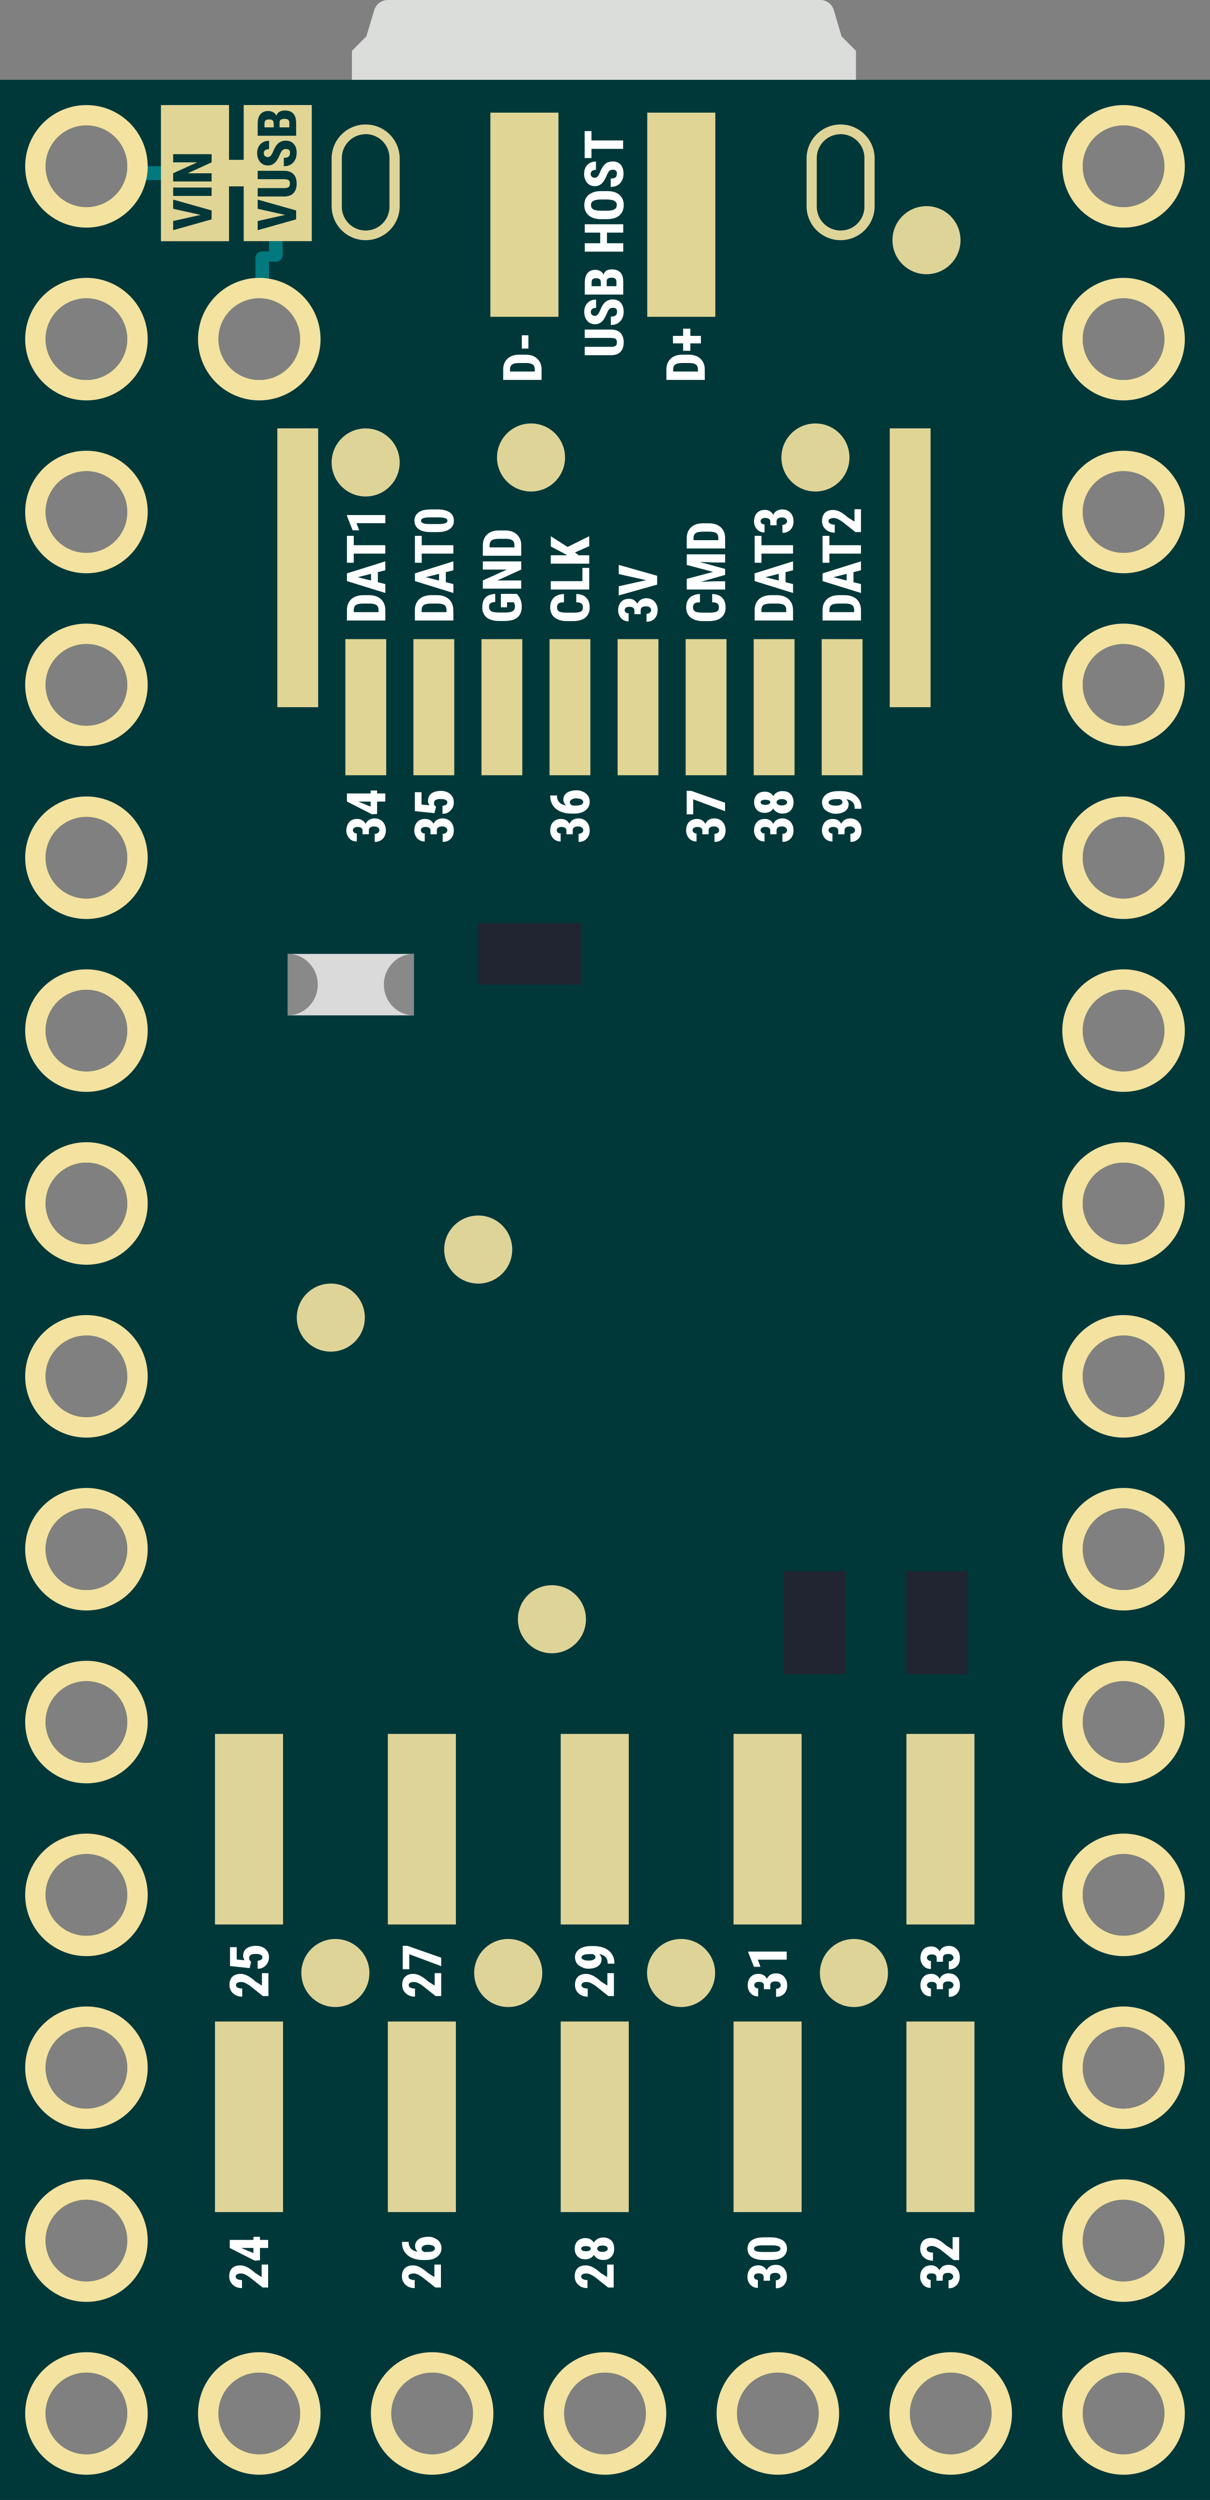
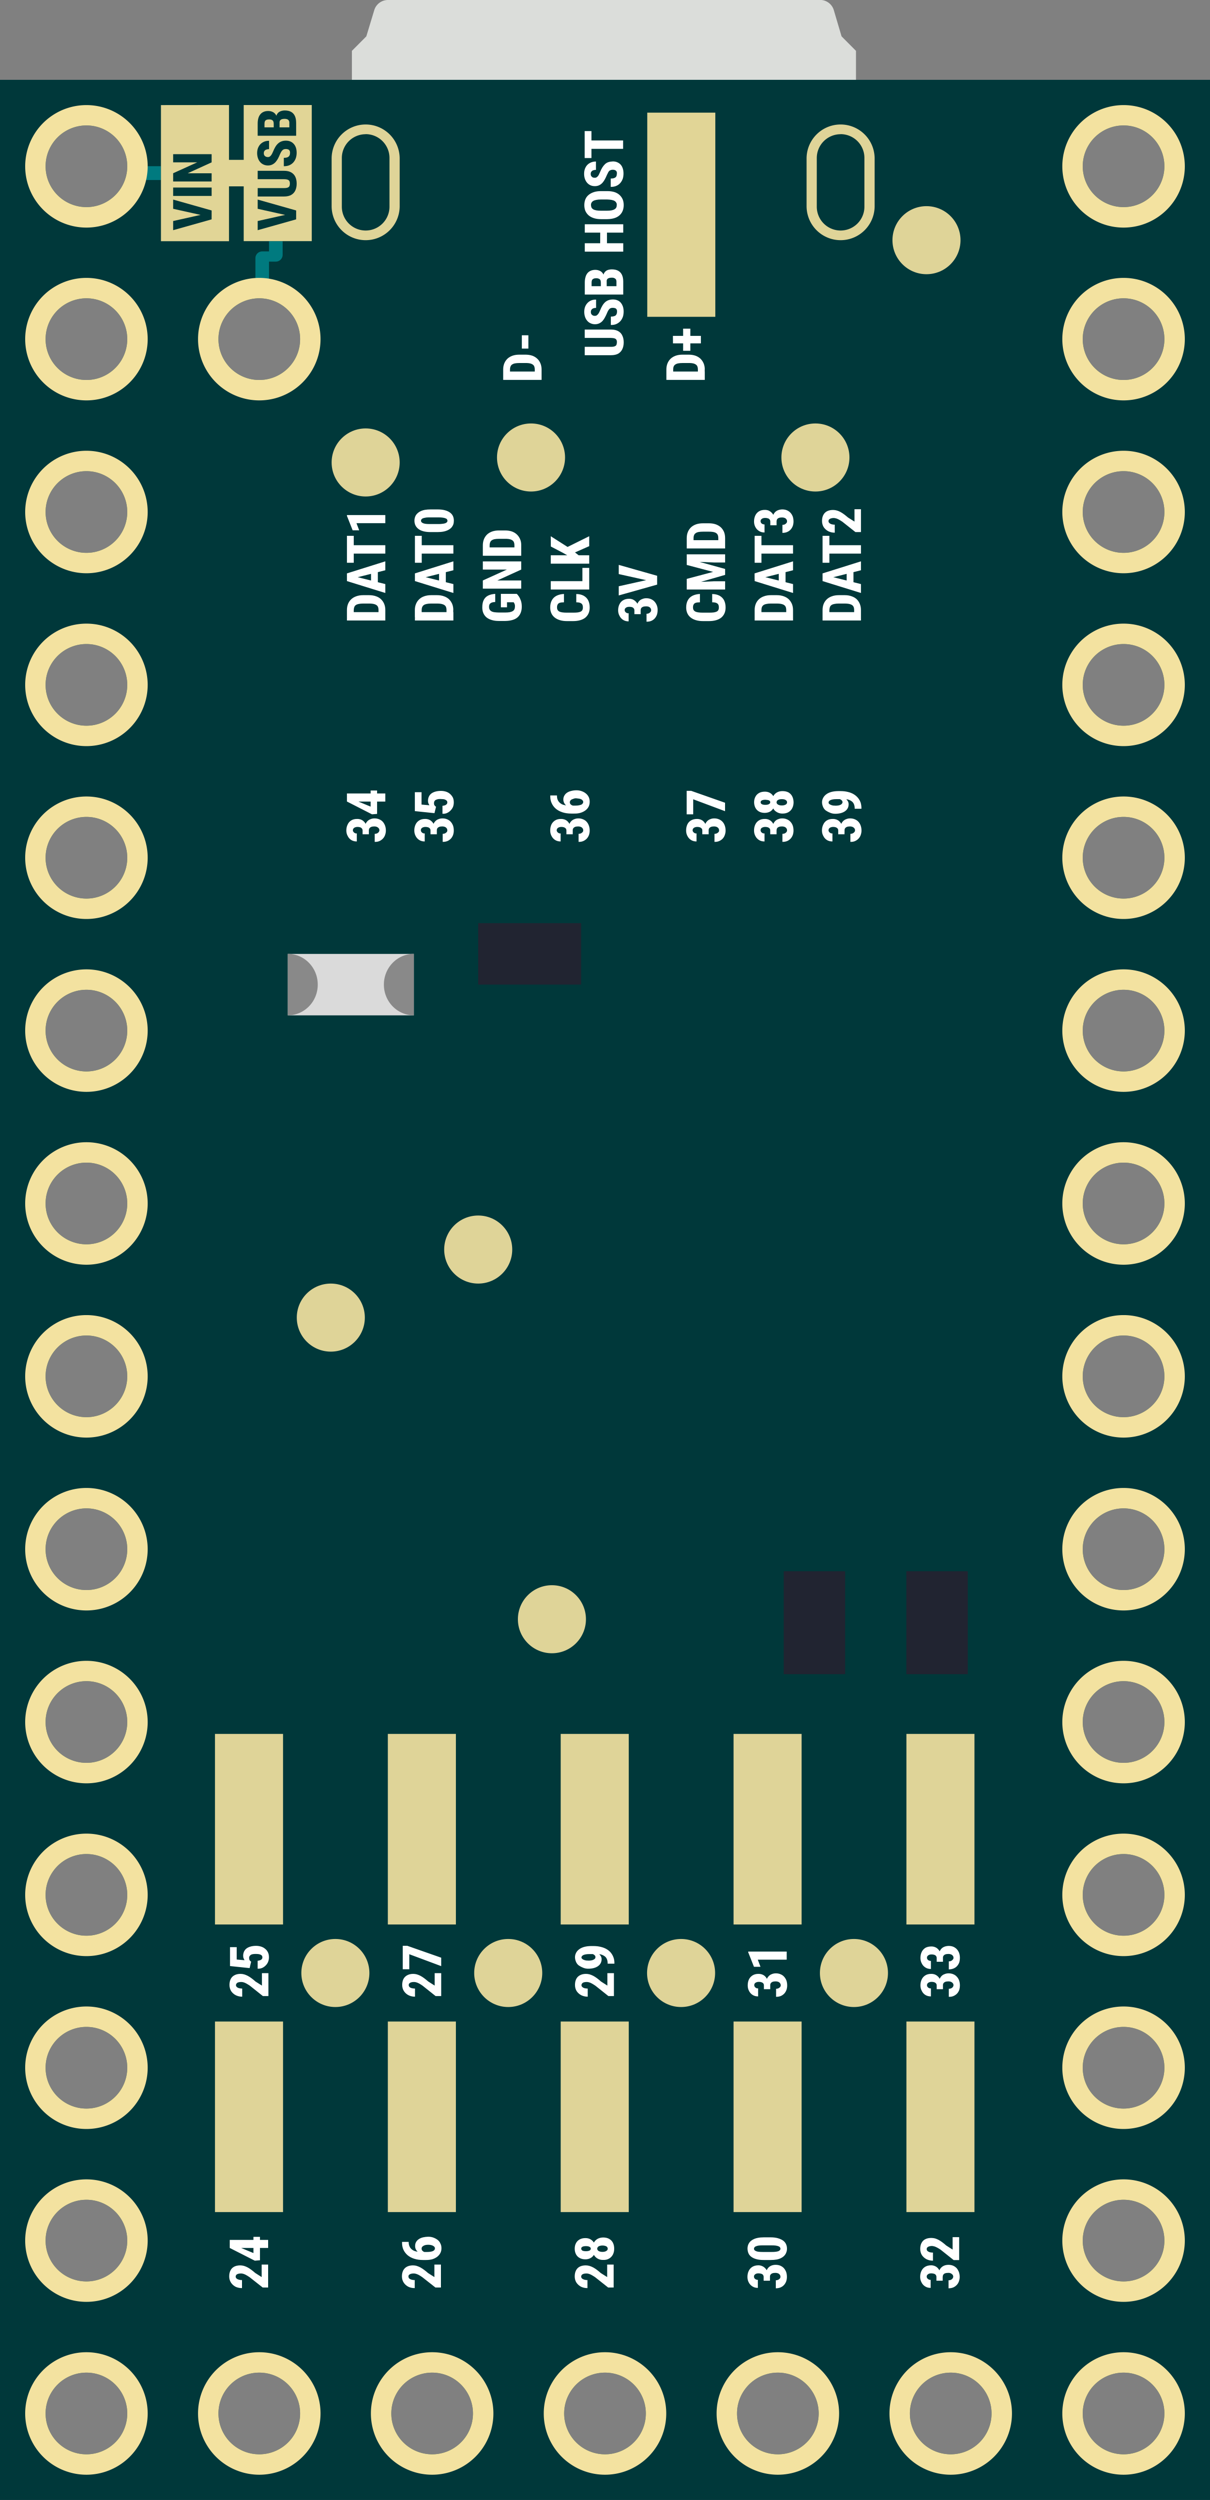
<svg xmlns="http://www.w3.org/2000/svg" xml:space="preserve" width="67.199" height="138.832" viewBox="0 0 17.78 36.733">
  <rect x="0" y="0" width="17.78" height="36.733" fill="#808080" stroke="none" />
  <g transform="translate(-22.67 -.026)">
    <path d="M28.372.026a.21.21 0 0 0-.203.15l-.116.384-.212.213v4.332c0 .118.095.213.212.213h1.292a.106.106 0 0 0 .106-.106v-.308a.21.21 0 0 0-.11-.187l-.72-.393a.21.21 0 0 1-.11-.187V3.83h1.623v1.265c0 .118.094.212.212.212h.343v-.381h1.713v.381h.344a.21.21 0 0 0 .21-.212V3.83h1.623v.31c0 .077-.043.15-.112.186l-.717.392a.21.21 0 0 0-.112.187v.309c0 .058.048.106.106.106h1.292a.21.21 0 0 0 .212-.212V.773L35.036.56l-.114-.386a.21.21 0 0 0-.203-.149z" style="fill:#dbddda;stroke-width:.265" />
    <path d="M40.45 1.199v35.56H22.67V1.199Zm-1.27.67a.6.6 0 1 0 0 1.2.6.6 0 0 0 0-1.2m-15.24 0a.6.6 0 1 0 0 1.2.6.6 0 0 0 0-1.2m15.24 2.54a.6.6 0 1 0 0 1.2.6.6 0 0 0 0-1.2m-12.7 0a.6.6 0 1 0 0 1.2.6.6 0 0 0 0-1.2m-2.54 0a.6.6 0 1 0 0 1.2.6.6 0 0 0 0-1.2m15.24 2.54a.6.6 0 1 0 0 1.2.6.6 0 0 0 0-1.2m-15.24 0a.6.6 0 1 0 0 1.2.6.6 0 0 0 0-1.2m15.24 2.54a.6.6 0 1 0 0 1.2.6.6 0 0 0 0-1.2m-15.24 0a.6.6 0 1 0 0 1.2.6.6 0 0 0 0-1.2m15.24 2.54a.6.6 0 1 0 0 1.2.6.6 0 0 0 0-1.2m-15.24 0a.6.6 0 1 0 0 1.2.6.6 0 0 0 0-1.2m15.24 2.54a.6.6 0 1 0 0 1.2.6.6 0 0 0 0-1.2m-15.24 0a.6.6 0 1 0 0 1.2.6.6 0 0 0 0-1.2m15.24 2.54a.6.6 0 1 0 0 1.2.6.6 0 0 0 0-1.2m-15.24 0a.6.6 0 1 0 0 1.2.6.6 0 0 0 0-1.2m15.24 2.54a.6.6 0 1 0 0 1.2.6.6 0 0 0 0-1.2m-15.24 0a.6.6 0 1 0 0 1.2.6.6 0 0 0 0-1.2m15.24 2.54a.6.6 0 1 0 0 1.2.6.6 0 0 0 0-1.2m-15.24 0a.6.6 0 1 0 0 1.2.6.6 0 0 0 0-1.2m15.24 2.539a.6.6 0 1 0 0 1.2.6.6 0 0 0 0-1.2m-15.24 0a.6.6 0 1 0 0 1.2.6.6 0 0 0 0-1.2m15.24 2.54a.6.6 0 1 0 0 1.2.6.6 0 0 0 0-1.2m-15.24 0a.6.6 0 1 0 0 1.2.6.6 0 0 0 0-1.2m15.24 2.54a.6.6 0 1 0 0 1.2.6.6 0 0 0 0-1.2m-15.24 0a.6.6 0 1 0 0 1.2.6.6 0 0 0 0-1.2m15.24 2.54a.6.6 0 1 0 0 1.2.6.6 0 0 0 0-1.2m-15.24 0a.6.6 0 1 0 0 1.2.6.6 0 0 0 0-1.2m12.7 2.54a.6.6 0 1 0 0 1.2.6.6 0 0 0 0-1.2m-2.54 0a.6.6 0 1 0 0 1.2.6.6 0 0 0 0-1.2m-2.54 0a.6.6 0 1 0 0 1.2.6.6 0 0 0 0-1.2m7.62 0a.6.6 0 1 0 0 1.2.6.6 0 0 0 0-1.2m-10.16 0a.6.6 0 1 0 0 1.2.6.6 0 0 0 0-1.2m-2.54 0a.6.6 0 1 0 0 1.2.6.6 0 0 0 0-1.2m-2.54 0a.6.6 0 1 0 0 1.2.6.6 0 0 0 0-1.2" style="fill:#00383a;fill-opacity:1;stroke-width:1.2;stroke-linecap:round;paint-order:stroke fill markers" />
    <path d="M24.758 2.468h.277v.203h-.277z" style="opacity:1;vector-effect:none;fill:#007a7f;fill-opacity:1;stroke-width:1.2;stroke-linecap:round;stroke-linejoin:miter;stroke-miterlimit:4;stroke-dasharray:none;stroke-dashoffset:0;stroke-opacity:1;-inkscape-stroke:none;paint-order:stroke fill markers" />
    <path d="M26.623 3.57v.15h-.1a.1.1 0 0 0-.1.1v.392h.2V3.87h.1a.1.1 0 0 0 .1-.1v-.2Z" style="vector-effect:none;fill:#007a7f;stroke-width:1.2;stroke-linecap:round;paint-order:stroke fill markers" />
    <path d="M39.18 1.57a.9.9 0 1 1 0 1.8.9.9 0 0 1 0-1.8m-15.24 0a.9.9 0 1 1 0 1.8.9.9 0 0 1 0-1.8m15.24.299a.6.6 0 1 0 0 1.2.6.6 0 0 0 0-1.2m-15.24 0a.6.6 0 1 0 0 1.2.6.6 0 0 0 0-1.2m15.24 2.24a.9.9 0 1 1 0 1.8.9.9 0 0 1 0-1.8m-12.7 0a.9.9 0 1 1 0 1.8.9.9 0 0 1 0-1.8m-2.54 0a.9.9 0 1 1 0 1.8.9.9 0 0 1 0-1.8m15.24.3a.6.6 0 1 0 0 1.2.6.6 0 0 0 0-1.2m-12.7 0a.6.6 0 1 0 0 1.2.6.6 0 0 0 0-1.2m-2.54 0a.6.6 0 1 0 0 1.2.6.6 0 0 0 0-1.2m15.24 2.24a.9.9 0 1 1 0 1.8.9.9 0 0 1 0-1.8m-15.24 0a.9.9 0 1 1 0 1.8.9.9 0 0 1 0-1.8m15.24.3a.6.6 0 1 0 0 1.2.6.6 0 0 0 0-1.2m-15.24 0a.6.6 0 1 0 0 1.2.6.6 0 0 0 0-1.2m15.24 2.24a.9.9 0 1 1 0 1.8.9.9 0 0 1 0-1.8m-15.24 0a.9.9 0 1 1 0 1.8.9.9 0 0 1 0-1.8m15.24.3a.6.6 0 1 0 0 1.2.6.6 0 0 0 0-1.2m-15.24 0a.6.6 0 1 0 0 1.2.6.6 0 0 0 0-1.2m15.24 2.24a.9.9 0 1 1 0 1.8.9.9 0 0 1 0-1.8m-15.24 0a.9.9 0 1 1 0 1.8.9.9 0 0 1 0-1.8m15.24.3a.6.6 0 1 0 0 1.2.6.6 0 0 0 0-1.2m-15.24 0a.6.6 0 1 0 0 1.2.6.6 0 0 0 0-1.2m15.24 2.24a.9.9 0 1 1 0 1.8.9.9 0 0 1 0-1.8m-15.24 0a.9.9 0 1 1 0 1.8.9.9 0 0 1 0-1.8m15.24.3a.6.6 0 1 0 0 1.2.6.6 0 0 0 0-1.2m-15.24 0a.6.6 0 1 0 0 1.2.6.6 0 0 0 0-1.2m15.24 2.24a.9.9 0 1 1 0 1.8.9.9 0 0 1 0-1.8m-15.24 0a.9.9 0 1 1 0 1.8.9.9 0 0 1 0-1.8m15.24.3a.6.6 0 1 0 0 1.2.6.6 0 0 0 0-1.2m-15.24 0a.6.6 0 1 0 0 1.2.6.6 0 0 0 0-1.2m15.24 2.24a.9.9 0 1 1 0 1.8.9.9 0 0 1 0-1.8m-15.24 0a.9.9 0 1 1 0 1.8.9.9 0 0 1 0-1.8m15.24.3a.6.6 0 1 0 0 1.2.6.6 0 0 0 0-1.2m-15.24 0a.6.6 0 1 0 0 1.2.6.6 0 0 0 0-1.2m15.24 2.24a.9.9 0 1 1 0 1.8.9.9 0 0 1 0-1.8m-15.24 0a.9.9 0 1 1 0 1.8.9.9 0 0 1 0-1.8m15.24.3a.6.6 0 1 0 0 1.2.6.6 0 0 0 0-1.2m-15.24 0a.6.6 0 1 0 0 1.2.6.6 0 0 0 0-1.2m15.24 2.24a.9.9 0 1 1 0 1.8.9.9 0 0 1 0-1.8m-15.24 0a.9.9 0 1 1 0 1.8.9.9 0 0 1 0-1.8m15.24.299a.6.6 0 1 0 0 1.2.6.6 0 0 0 0-1.2m-15.24 0a.6.6 0 1 0 0 1.2.6.6 0 0 0 0-1.2m15.24 2.24a.9.9 0 1 1 0 1.8.9.9 0 0 1 0-1.8m-15.24 0a.9.9 0 1 1 0 1.8.9.9 0 0 1 0-1.8m15.24.3a.6.6 0 1 0 0 1.2.6.6 0 0 0 0-1.2m-15.24 0a.6.6 0 1 0 0 1.2.6.6 0 0 0 0-1.2m15.24 2.24a.9.9 0 1 1 0 1.8.9.9 0 0 1 0-1.8m-15.24 0a.9.9 0 1 1 0 1.8.9.9 0 0 1 0-1.8m15.24.3a.6.6 0 1 0 0 1.2.6.6 0 0 0 0-1.2m-15.24 0a.6.6 0 1 0 0 1.2.6.6 0 0 0 0-1.2m15.24 2.24a.9.9 0 1 1 0 1.8.9.9 0 0 1 0-1.8m-15.24 0a.9.9 0 1 1 0 1.8.9.9 0 0 1 0-1.8m15.24.3a.6.6 0 1 0 0 1.2.6.6 0 0 0 0-1.2m-15.24 0a.6.6 0 1 0 0 1.2.6.6 0 0 0 0-1.2m12.7 2.24a.9.9 0 1 1 0 1.8.9.9 0 0 1 0-1.8m-2.54 0a.9.9 0 1 1 0 1.8.9.9 0 0 1 0-1.8m-2.54 0a.9.9 0 1 1 0 1.8.9.9 0 0 1 0-1.8m7.62 0a.9.9 0 1 1 0 1.8.9.9 0 0 1 0-1.8m-10.16 0a.9.9 0 1 1 0 1.8.9.9 0 0 1 0-1.8m-2.54 0a.9.9 0 1 1 0 1.8.9.9 0 0 1 0-1.8m-2.54 0a.9.9 0 1 1 0 1.8.9.9 0 0 1 0-1.8m12.7.3a.6.6 0 1 0 0 1.2.6.6 0 0 0 0-1.2m-2.54 0a.6.6 0 1 0 0 1.2.6.6 0 0 0 0-1.2m-2.54 0a.6.6 0 1 0 0 1.2.6.6 0 0 0 0-1.2m7.62 0a.6.6 0 1 0 0 1.2.6.6 0 0 0 0-1.2m-10.16 0a.6.6 0 1 0 0 1.2.6.6 0 0 0 0-1.2m-2.54 0a.6.6 0 1 0 0 1.2.6.6 0 0 0 0-1.2m-2.54 0a.6.6 0 1 0 0 1.2.6.6 0 0 0 0-1.2" style="display:inline;fill:#f3e2a0;fill-opacity:1;stroke-width:1.2;stroke-linecap:round;paint-order:stroke fill markers" />
    <path d="M25.829 29.729h1v2.8h-1z" style="display:inline;opacity:1;fill:#dfd498;fill-opacity:1;stroke-width:1.2;stroke-linecap:round;paint-order:stroke fill markers" />
    <path d="M28.369 29.729h1v2.8h-1zM30.909 29.729h1v2.8h-1zM33.449 29.729h1v2.8h-1zM35.989 29.729h1v2.8h-1zM25.829 25.503h1v2.8h-1zM28.369 25.503h1v2.8h-1zM30.909 25.503h1v2.8h-1zM33.449 25.503h1v2.8h-1zM35.989 25.503h1v2.8h-1z" style="display:inline;fill:#dfd498;fill-opacity:1;stroke-width:1.2;stroke-linecap:round;paint-order:stroke fill markers" />
    <circle cx="30.138" cy="29.016" r=".5" style="font-variation-settings:normal;opacity:1;vector-effect:none;fill:#dfd498;fill-opacity:1;stroke-width:1.2;stroke-linecap:round;stroke-linejoin:miter;stroke-miterlimit:4;stroke-dasharray:none;stroke-dashoffset:0;stroke-opacity:1;-inkscape-stroke:none;paint-order:stroke fill markers;stop-color:#000;stop-opacity:1" />
    <circle cx="30.78" cy="23.818" r=".5" style="font-variation-settings:normal;vector-effect:none;fill:#dfd498;fill-opacity:1;stroke-width:1.2;stroke-linecap:round;stroke-linejoin:miter;stroke-miterlimit:4;stroke-dasharray:none;stroke-dashoffset:0;stroke-opacity:1;-inkscape-stroke:none;paint-order:stroke fill markers;stop-color:#000" />
    <circle cx="27.531" cy="19.386" r=".5" style="font-variation-settings:normal;vector-effect:none;fill:#dfd498;fill-opacity:1;stroke-width:1.2;stroke-linecap:round;stroke-linejoin:miter;stroke-miterlimit:4;stroke-dasharray:none;stroke-dashoffset:0;stroke-opacity:1;-inkscape-stroke:none;paint-order:stroke fill markers;stop-color:#000" />
    <circle cx="29.697" cy="18.386" r=".5" style="font-variation-settings:normal;vector-effect:none;fill:#dfd498;fill-opacity:1;stroke-width:1.2;stroke-linecap:round;stroke-linejoin:miter;stroke-miterlimit:4;stroke-dasharray:none;stroke-dashoffset:0;stroke-opacity:1;-inkscape-stroke:none;paint-order:stroke fill markers;stop-color:#000" />
    <circle cx="28.043" cy="6.821" r=".5" style="font-variation-settings:normal;vector-effect:none;fill:#dfd498;fill-opacity:1;stroke-width:1.2;stroke-linecap:round;stroke-linejoin:miter;stroke-miterlimit:4;stroke-dasharray:none;stroke-dashoffset:0;stroke-opacity:1;-inkscape-stroke:none;paint-order:stroke fill markers;stop-color:#000" />
    <circle cx="30.473" cy="6.748" r=".5" style="font-variation-settings:normal;vector-effect:none;fill:#dfd498;fill-opacity:1;stroke-width:1.2;stroke-linecap:round;stroke-linejoin:miter;stroke-miterlimit:4;stroke-dasharray:none;stroke-dashoffset:0;stroke-opacity:1;-inkscape-stroke:none;paint-order:stroke fill markers;stop-color:#000" />
    <circle cx="34.652" cy="6.748" r=".5" style="font-variation-settings:normal;vector-effect:none;fill:#dfd498;fill-opacity:1;stroke-width:1.2;stroke-linecap:round;stroke-linejoin:miter;stroke-miterlimit:4;stroke-dasharray:none;stroke-dashoffset:0;stroke-opacity:1;-inkscape-stroke:none;paint-order:stroke fill markers;stop-color:#000" />
    <circle cx="36.284" cy="3.555" r=".5" style="font-variation-settings:normal;vector-effect:none;fill:#dfd498;fill-opacity:1;stroke-width:1.2;stroke-linecap:round;stroke-linejoin:miter;stroke-miterlimit:4;stroke-dasharray:none;stroke-dashoffset:0;stroke-opacity:1;-inkscape-stroke:none;paint-order:stroke fill markers;stop-color:#000" />
    <circle cx="27.598" cy="29.016" r=".5" style="font-variation-settings:normal;vector-effect:none;fill:#dfd498;fill-opacity:1;stroke-width:1.2;stroke-linecap:round;stroke-linejoin:miter;stroke-miterlimit:4;stroke-dasharray:none;stroke-dashoffset:0;stroke-opacity:1;-inkscape-stroke:none;paint-order:stroke fill markers;stop-color:#000" />
    <circle cx="32.678" cy="29.016" r=".5" style="font-variation-settings:normal;vector-effect:none;fill:#dfd498;fill-opacity:1;stroke-width:1.2;stroke-linecap:round;stroke-linejoin:miter;stroke-miterlimit:4;stroke-dasharray:none;stroke-dashoffset:0;stroke-opacity:1;-inkscape-stroke:none;paint-order:stroke fill markers;stop-color:#000" />
    <circle cx="35.218" cy="29.016" r=".5" style="font-variation-settings:normal;vector-effect:none;fill:#dfd498;fill-opacity:1;stroke-width:1.2;stroke-linecap:round;stroke-linejoin:miter;stroke-miterlimit:4;stroke-dasharray:none;stroke-dashoffset:0;stroke-opacity:1;-inkscape-stroke:none;paint-order:stroke fill markers;stop-color:#000" />
    <path d="M28.043 1.855a.5.5 0 0 0-.5.5v.7a.5.5 0 1 0 1 0v-.7a.5.5 0 0 0-.5-.5m0 .142a.35.35 0 0 1 .35.35v.716a.349.349 0 1 1-.7 0v-.715a.35.35 0 0 1 .35-.35" style="font-variation-settings:normal;opacity:1;vector-effect:none;fill:#dfd498;fill-opacity:1;stroke-width:1.2;stroke-linecap:round;stroke-linejoin:miter;stroke-miterlimit:4;stroke-dasharray:none;stroke-dashoffset:0;stroke-opacity:1;-inkscape-stroke:none;paint-order:stroke fill markers" />
    <path d="M35.022 1.855a.5.5 0 0 0-.5.5v.7a.5.5 0 1 0 1 0v-.7a.5.5 0 0 0-.5-.5m0 .142a.35.35 0 0 1 .35.35v.716a.349.349 0 1 1-.7 0v-.715a.35.35 0 0 1 .35-.35" style="font-variation-settings:normal;vector-effect:none;fill:#dfd498;fill-opacity:1;stroke-width:1.2;stroke-linecap:round;stroke-linejoin:miter;stroke-miterlimit:4;stroke-dasharray:none;stroke-dashoffset:0;stroke-opacity:1;-inkscape-stroke:none;paint-order:stroke fill markers" />
-     <path d="M26.745 6.32v4.097h.6V6.32Zm8.999 0v4.097h.6V6.32Zm-7.999 3.097v2h.6v-2Zm1 0v2h.6v-2Zm1 0v2h.6v-2Zm1 0v2h.6v-2Zm1 0v2h.6v-2Zm1 0v2h.6v-2Zm1 0v2h.6v-2Zm.999 0v2h.6v-2ZM29.876 1.681h1v3h-1z" style="font-variation-settings:normal;opacity:1;vector-effect:none;fill:#e1d596;fill-opacity:1;stroke-width:1.2;stroke-linecap:round;stroke-linejoin:miter;stroke-miterlimit:4;stroke-dasharray:none;stroke-dashoffset:0;stroke-opacity:1;-inkscape-stroke:none;paint-order:stroke fill markers" />
    <path d="M32.181 1.681h1v3h-1z" style="font-variation-settings:normal;vector-effect:none;fill:#e1d596;fill-opacity:1;stroke-width:1.2;stroke-linecap:round;stroke-linejoin:miter;stroke-miterlimit:4;stroke-dasharray:none;stroke-dashoffset:0;stroke-opacity:1;-inkscape-stroke:none;paint-order:stroke fill markers" />
    <path d="M25.035 1.57v2h1v-.806h.216v.805h1v-2h-1v.806h-.216v-.806Z" style="font-variation-settings:normal;opacity:1;vector-effect:none;fill:#e1d596;fill-opacity:1;stroke-width:1.2;stroke-linecap:round;stroke-linejoin:miter;stroke-miterlimit:4;stroke-dasharray:none;stroke-dashoffset:0;stroke-opacity:1;-inkscape-stroke:none;paint-order:stroke fill markers" />
    <path d="M29.697 13.59h1.512v.903h-1.512z" style="font-variation-settings:normal;opacity:1;vector-effect:none;fill:#212431;fill-opacity:1;stroke-width:1.2;stroke-linecap:round;stroke-linejoin:miter;stroke-miterlimit:4;stroke-dasharray:none;stroke-dashoffset:0;stroke-opacity:1;-inkscape-stroke:none;paint-order:stroke fill markers" />
    <path d="M23.113-35.089h1.512v.903h-1.512zM23.113-36.891h1.512v.903h-1.512z" style="font-variation-settings:normal;vector-effect:none;fill:#212431;fill-opacity:1;stroke-width:1.2;stroke-linecap:round;stroke-linejoin:miter;stroke-miterlimit:4;stroke-dasharray:none;stroke-dashoffset:0;stroke-opacity:1;-inkscape-stroke:none;paint-order:stroke fill markers" transform="rotate(90)" />
    <path d="M26.899 14.042h1.853v.903h-1.853z" style="font-variation-settings:normal;vector-effect:none;fill:#dadada;fill-opacity:1;stroke-width:1.2;stroke-linecap:round;stroke-linejoin:miter;stroke-miterlimit:4;stroke-dasharray:none;stroke-dashoffset:0;stroke-opacity:1;-inkscape-stroke:none;paint-order:stroke fill markers" />
    <path d="M26.899 14.041v.904a.441.451 0 0 0 .44-.452.441.451 0 0 0-.44-.452" style="font-variation-settings:normal;opacity:1;vector-effect:none;fill:#898989;fill-opacity:1;stroke-width:1.2;stroke-linecap:round;stroke-linejoin:miter;stroke-miterlimit:4;stroke-dasharray:none;stroke-dashoffset:0;stroke-opacity:1;-inkscape-stroke:none;paint-order:stroke fill markers" />
    <path d="M28.751 14.945v-.904a.441.451 0 0 0-.44.452.441.451 0 0 0 .44.452" style="font-variation-settings:normal;vector-effect:none;fill:#898989;fill-opacity:1;stroke-width:1.2;stroke-linecap:round;stroke-linejoin:miter;stroke-miterlimit:4;stroke-dasharray:none;stroke-dashoffset:0;stroke-opacity:1;-inkscape-stroke:none;paint-order:stroke fill markers" />
    <g aria-label="D- USB HOST D+" style="font-weight:700;font-size:1.587px;line-height:1px;font-family:roboto;-inkscape-font-specification:&quot;roboto Bold&quot;;fill:#fff;stroke-width:1.2;stroke-linecap:round;paint-order:stroke fill markers">
      <path d="M-5.455 30.628h-.102l.001-.1h.1q.036 0 .057-.013.02-.014.03-.044t.009-.082v-.087q0-.038-.005-.064t-.017-.043q-.01-.016-.029-.023-.018-.008-.045-.008h-.103v-.1h.103q.05 0 .09.016t.07.047q.028.03.044.075.015.044.015.101v.086q0 .057-.015.102-.016.044-.045.074-.029.031-.07.047-.039.016-.088.016m-.03-.564v.564h-.123v-.564zm.533.274v.096h-.196v-.096zM-4.991 31.262h.123v.386q0 .065-.024.107t-.066.06q-.042.02-.098.02t-.099-.02q-.042-.019-.067-.06-.023-.042-.023-.107v-.386h.123v.386q0 .036.008.055.007.019.022.025t.036.007.036-.007q.014-.006.021-.025t.008-.055zm.442.415q0-.014-.002-.025-.003-.012-.01-.022-.009-.01-.024-.02t-.04-.02q-.032-.013-.061-.029-.03-.015-.053-.035t-.037-.048-.014-.065q0-.036.014-.065.013-.03.038-.05.024-.021.058-.032.033-.011.073-.011.054 0 .094.022t.063.06.022.092h-.122q0-.023-.006-.04-.007-.017-.02-.027t-.034-.01q-.019 0-.032.008-.012.008-.019.022t-.006.031q0 .014.006.024.007.01.018.02.011.009.026.017l.033.015q.038.015.068.033t.05.04.03.051.01.064-.012.065-.036.05-.056.031q-.033.011-.073.011t-.074-.01q-.036-.012-.064-.035-.027-.023-.044-.058t-.016-.085h.123q0 .025.005.043.004.017.013.028.01.01.024.015t.034.005.032-.008.016-.021.005-.03m.39-.093h-.116v-.086h.096q.023 0 .038-.007.014-.008.02-.023.007-.015.007-.036 0-.026-.007-.04-.006-.016-.02-.023t-.036-.007h-.054v.465h-.123v-.565h.177q.043 0 .078.01.034.009.058.028t.037.049.013.068q0 .035-.014.065-.013.03-.043.048t-.08.02zm-.004.243h-.145l.046-.1h.099q.021 0 .034-.009.012-.01.018-.025t.005-.035q0-.022-.005-.04-.005-.016-.016-.025-.012-.01-.032-.01h-.098v-.085h.118l.029.034q.048-.002.076.017.028.018.04.048.01.03.01.063 0 .055-.02.092t-.06.056-.099.019m.756-.338v.099h-.23v-.1zm-.193-.227v.565h-.123v-.565zm.279 0v.565h-.123v-.565zm.487.24v.09q0 .06-.014.105-.015.046-.043.076t-.065.046q-.037.015-.083.015t-.084-.015-.066-.046-.042-.076-.015-.106v-.09q0-.06.015-.107.015-.046.042-.077.027-.03.065-.047.038-.015.084-.015t.084.015.065.047.042.077.015.107m-.123.09V31.5q0-.04-.006-.067-.005-.028-.015-.045t-.026-.026-.036-.008-.036.008q-.016.009-.026.026t-.015.045-.005.067v.09q0 .038.005.065t.016.045.025.025.037.008.035-.008q.016-.008.026-.025t.015-.045.006-.065m.437.085q0-.014-.003-.025t-.01-.022-.024-.02-.04-.02q-.031-.013-.06-.028-.03-.016-.053-.036t-.037-.048-.014-.065.013-.065q.014-.03.038-.05.025-.021.058-.032t.073-.011q.054 0 .095.022.04.021.062.06.023.04.023.092h-.123q0-.023-.006-.04t-.02-.027q-.012-.01-.033-.01-.02 0-.032.008t-.02.022q-.005.014-.005.031 0 .014.006.024t.017.02.027.017.033.015q.038.015.067.033t.05.04.03.051.01.064-.012.065-.035.05-.056.031q-.033.011-.074.011-.038 0-.074-.01-.035-.012-.063-.035t-.044-.058-.016-.085h.123q0 .025.004.043.005.017.014.028t.024.015.034.005.032-.008q.011-.008.016-.021t.005-.03m.43-.415v.565h-.123v-.565zm.138 0v.1h-.396v-.1zM-5.455 33.025h-.102l.001-.1h.1q.036 0 .057-.013.02-.014.03-.044t.009-.082V32.7q0-.038-.005-.064t-.017-.043q-.01-.016-.029-.024-.018-.007-.045-.007h-.103v-.1h.103q.05 0 .09.016t.07.047q.028.03.044.075.015.044.015.1v.087q0 .057-.015.101-.016.045-.045.075t-.07.047q-.039.016-.088.016m-.03-.564v.564h-.123v-.564zm.63.246v.106h-.325v-.106Zm-.106-.15v.411h-.11v-.41Z" style="font-weight:800;font-stretch:condensed;font-size:.794px;-inkscape-font-specification:&quot;roboto Ultra-Bold Condensed&quot;" transform="rotate(-90)" />
    </g>
    <g aria-label="DAT1 DAT0 GND CLK 3V CMD DAT3 DAT2" style="font-weight:700;font-size:1.587px;line-height:.8px;font-family:roboto;-inkscape-font-specification:&quot;roboto Bold&quot;;fill:#fff;stroke-width:1.2;stroke-linecap:round;paint-order:stroke fill markers">
      <path d="M-8.99 28.332h-.101v-.1h.101q.036 0 .056-.013t.03-.044.01-.081v-.088q0-.038-.006-.064-.005-.027-.016-.043t-.03-.023-.044-.008h-.103v-.1h.103q.05 0 .09.016t.069.047.044.075q.016.044.016.101v.086q0 .057-.016.102-.015.044-.044.074-.03.031-.07.047t-.089.016m-.03-.564v.564h-.123v-.564zm.525.11-.113.454h-.131l.175-.564h.082zm.09.454-.114-.454-.015-.11h.083l.177.564zm.004-.21v.1h-.25v-.1zm.364-.354v.564h-.123v-.564zm.138 0v.1h-.396v-.1zm.305 0v.564h-.119v-.424l-.105.04v-.096l.212-.084zM-8.99 29.33h-.101v-.099h.101q.036 0 .056-.013.021-.014.03-.045.01-.03.01-.081v-.087q0-.038-.006-.065-.005-.026-.016-.042t-.03-.024-.044-.008h-.103v-.1h.103q.05 0 .09.017.04.016.069.047.029.03.044.074.016.045.016.102v.086q0 .057-.016.101-.015.044-.044.075-.03.03-.07.047-.04.016-.089.016m-.03-.564v.565h-.123v-.565zm.525.11-.113.455h-.131l.175-.565h.082zm.09.455-.114-.455-.015-.11h.083l.177.565zm.004-.21v.099h-.25v-.1zm.364-.355v.565h-.123v-.565zm.138 0v.1h-.396v-.1zm.388.232v.1q0 .063-.012.108t-.034.075-.053.044q-.03.013-.067.013-.029 0-.054-.008-.026-.01-.047-.028-.02-.019-.035-.047-.015-.029-.023-.067-.008-.04-.008-.09v-.1q0-.063.012-.108t.035-.074.053-.043.067-.014q.03 0 .054.009.026.008.046.027.021.019.036.047t.023.067q.007.04.007.09m-.117.116v-.132q0-.029-.002-.05-.003-.021-.007-.036t-.01-.024q-.006-.01-.014-.013-.007-.005-.016-.005-.011 0-.02.007t-.016.022q-.006.014-.01.039-.003.024-.003.06v.132q0 .029.003.05.002.022.006.037t.01.024.014.014.016.004q.011 0 .02-.007.01-.006.015-.022.007-.015.01-.04.004-.024.004-.06M-8.752 30.03v.234q-.012.013-.037.03t-.062.03-.09.013q-.048 0-.087-.015t-.066-.044-.041-.076-.015-.108V30q0-.062.015-.108.014-.045.04-.076.027-.03.064-.045t.083-.014q.066 0 .108.022t.063.064.025.104h-.119q-.002-.035-.01-.054-.009-.02-.024-.029-.015-.008-.04-.008-.02 0-.035.008-.015.007-.026.024t-.015.044-.005.067v.095q0 .04.005.067.006.028.017.045.01.016.028.024.018.007.043.007.017 0 .028-.004.011-.003.018-.008l.012-.007v-.098h-.074v-.09zm.477-.265v.564h-.12l-.16-.351v.351h-.12v-.564h.12l.16.353v-.353zm.237.564h-.102l.001-.1h.1q.036 0 .057-.013.02-.014.03-.044t.009-.082v-.087q0-.038-.005-.064t-.017-.043q-.01-.016-.029-.023-.018-.008-.045-.008h-.103v-.1h.103q.05 0 .09.016t.07.047q.028.03.044.075.015.044.015.1v.087q0 .057-.015.102-.016.044-.045.074t-.069.047-.09.016m-.03-.564v.564h-.123v-.564zM-8.877 31.138h.123q-.001.064-.025.108t-.068.067q-.045.022-.105.022-.048 0-.085-.016-.038-.017-.064-.048-.025-.031-.038-.077t-.013-.105v-.087q0-.059.014-.105t.04-.078.063-.048.083-.016q.063 0 .106.024.043.023.066.068t.027.11h-.123q0-.04-.007-.061-.007-.022-.024-.031-.016-.01-.045-.01-.02 0-.035.008t-.024.025-.013.045-.004.068v.088q0 .04.003.068.004.028.012.045t.023.025.038.008q.026 0 .042-.008t.025-.029q.009-.02.009-.06m.506.09v.1h-.236v-.1zm-.195-.465v.565h-.123v-.565zm.38 0v.565h-.123v-.565zm.28 0-.181.284-.11.14-.024-.12.07-.123.094-.18zm-.146.565-.113-.257.094-.076.165.333zM-9.05 31.992h.055q.019 0 .03-.01.012-.009.018-.025.005-.017.005-.04 0-.02-.005-.034t-.016-.024-.028-.01q-.011 0-.022.007t-.018.02-.006.031h-.119q0-.047.022-.081.022-.035.06-.053.036-.02.08-.02.05 0 .088.019.039.018.06.054.022.036.022.089 0 .028-.01.053-.012.026-.032.045-.02.02-.048.031-.027.012-.061.012h-.074zm0 .092v-.062h.075q.038 0 .067.01t.05.029.03.046q.012.027.012.06 0 .04-.014.071t-.038.052-.057.033-.07.01q-.03 0-.06-.009-.03-.01-.054-.03t-.038-.05-.014-.074h.117q0 .02.007.035.008.015.02.024.011.009.025.009.018 0 .031-.01.013-.009.02-.025.006-.017.006-.037 0-.03-.007-.048t-.02-.026-.033-.008zm.492.115.097-.437h.135l-.16.564h-.089zm-.082-.437.097.437.017.127h-.09l-.159-.564zM-8.877 33.135h.123q-.001.063-.025.108-.024.044-.068.067-.045.022-.105.022-.048 0-.085-.016-.038-.017-.064-.048-.025-.032-.038-.077-.013-.046-.013-.105V33q0-.059.014-.105t.04-.078.063-.048.083-.016q.063 0 .106.024.043.023.066.068t.027.11h-.123q0-.04-.007-.061-.007-.022-.024-.031-.016-.01-.045-.01-.02 0-.035.008t-.024.025-.013.045q-.004.027-.004.068v.088q0 .04.003.068.004.028.012.045t.023.025.038.008q.026 0 .042-.008t.025-.029q.009-.02.009-.06m.24-.375h.104l.103.388.102-.388h.097l-.156.564h-.087zm-.052 0h.103l.018.401v.163h-.121zm.414 0h.103v.564h-.12v-.163zm.34.564h-.1v-.1h.1q.036 0 .057-.013.02-.013.03-.044.009-.03.009-.081v-.087q0-.038-.005-.065t-.017-.042q-.01-.017-.029-.024-.018-.008-.045-.008h-.103v-.1h.103q.05 0 .09.016t.07.047q.028.03.044.075.015.044.015.101v.087q0 .056-.015.1-.016.045-.045.076-.029.03-.07.047-.04.015-.088.015m-.03-.564v.564h-.122v-.564ZM-8.99 34.323h-.101v-.1h.101q.036 0 .056-.013.021-.014.03-.044.01-.031.01-.082v-.087q0-.038-.006-.064-.005-.027-.016-.043t-.03-.024q-.017-.007-.044-.007h-.103v-.1h.103q.05 0 .09.016t.069.047.044.075q.016.044.016.1v.087q0 .057-.016.101-.015.044-.044.075-.03.03-.07.047-.04.016-.089.016m-.03-.564v.564h-.123v-.564zm.525.11-.113.454h-.131l.175-.564h.082zm.09.454-.114-.455-.015-.11h.083l.177.565zm.004-.21v.1h-.25v-.1zm.364-.354v.564h-.123v-.564zm.138 0v.1h-.396v-.1zm.155.23h.055q.018 0 .03-.01.012-.009.017-.025.006-.018.006-.04 0-.02-.005-.034-.006-.016-.017-.025-.01-.009-.027-.009-.012 0-.023.007t-.017.02-.007.031h-.118q0-.047.022-.081.022-.035.059-.054t.08-.019q.05 0 .09.019.038.018.06.054t.021.089q0 .028-.01.053-.012.025-.032.045t-.048.031q-.027.011-.061.011h-.075zm0 .092v-.062h.075q.037 0 .067.01t.05.029.03.046.011.06q0 .04-.013.07-.014.032-.038.053-.025.022-.057.033-.032.01-.07.01-.03 0-.06-.009-.03-.01-.054-.03t-.038-.05-.015-.074h.118q0 .02.007.035.008.015.02.024.01.009.025.009.018 0 .03-.01.014-.009.02-.025.007-.017.007-.038 0-.029-.007-.047t-.02-.026-.033-.008zM-8.99 35.321h-.101v-.1h.101q.036 0 .056-.013t.03-.044.01-.081v-.088q0-.038-.006-.064-.005-.027-.016-.043t-.03-.023-.044-.008h-.103v-.1h.103q.05 0 .09.016t.069.047.044.075q.016.044.016.101v.087q0 .056-.016.1-.015.045-.044.076-.03.03-.07.046t-.089.016m-.03-.564v.564h-.123v-.564zm.525.11-.113.454h-.131l.175-.564h.082zm.09.454-.114-.454-.015-.11h.083l.177.564zm.004-.21v.1h-.25v-.1zm.364-.354v.564h-.123v-.564zm.138 0v.1h-.396v-.1zm.391.469v.095h-.336v-.081l.152-.192q.02-.03.032-.052t.017-.04.006-.034q0-.025-.006-.042-.005-.017-.015-.026-.01-.01-.025-.01-.017 0-.028.013-.012.012-.018.033-.006.02-.006.046h-.118q0-.051.021-.094.022-.042.06-.068.04-.025.092-.025.053 0 .089.02.036.019.054.055t.018.087q0 .029-.008.056-.007.026-.022.053-.014.026-.035.054-.02.027-.046.057l-.06.095z" style="font-weight:800;font-stretch:condensed;font-size:.794px;-inkscape-font-specification:&quot;roboto Ultra-Bold Condensed&quot;" transform="rotate(-90)" />
    </g>
    <g aria-label="34 353637 38 39" style="font-weight:700;font-size:1.587px;line-height:.8px;font-family:roboto;-inkscape-font-specification:&quot;roboto Bold&quot;;fill:#fff;stroke-width:1.2;stroke-linecap:round;paint-order:stroke fill markers">
      <path d="M-12.284 27.998h.054q.019 0 .03-.01.012-.008.018-.025t.006-.04q0-.019-.006-.034-.005-.015-.016-.024t-.028-.01q-.011 0-.022.008-.011.007-.018.02t-.006.03h-.118q0-.047.021-.081.022-.035.06-.053.036-.02.08-.02.05 0 .089.02.038.017.06.053t.021.09q0 .027-.01.053t-.031.045q-.02.02-.049.03-.027.012-.06.012h-.075zm0 .092v-.062h.074q.038 0 .067.01t.05.03.03.045q.012.027.012.06 0 .04-.014.071-.013.031-.038.053-.024.02-.057.032-.032.011-.07.011-.03 0-.06-.01-.03-.009-.054-.03-.023-.02-.038-.05t-.014-.074h.118q0 .02.007.035t.019.024.026.01q.017 0 .03-.01t.02-.026q.007-.016.007-.037 0-.03-.007-.047t-.02-.026-.033-.009zm.643.026v.095h-.344l-.006-.075.188-.368h.092l-.095.174-.072.174zm-.044-.348v.564h-.119v-.564zM-12.284 28.996h.054q.019 0 .03-.009.012-.009.018-.026t.006-.04q0-.019-.006-.034-.005-.015-.016-.024t-.028-.009q-.011 0-.022.007t-.018.02-.006.03h-.118q0-.046.021-.08.022-.035.06-.054.036-.019.08-.019.05 0 .089.019.038.018.06.054t.021.089q0 .027-.01.053t-.031.045q-.02.02-.049.031-.027.011-.06.011h-.075zm0 .093v-.063h.074q.038 0 .067.01t.05.03.03.045q.012.027.012.061 0 .04-.014.07-.013.032-.038.053-.024.021-.057.033-.032.01-.07.01-.03 0-.06-.009-.03-.01-.054-.03-.023-.02-.038-.05-.014-.032-.014-.074h.118q0 .019.007.034t.019.025.026.009q.017 0 .03-.01.013-.009.02-.025.007-.017.007-.038 0-.03-.007-.047t-.02-.026-.033-.008zm.404-.012-.094-.023.03-.288h.278v.098h-.182l-.01.116.025-.013q.017-.008.039-.008.035 0 .063.013t.046.037.028.06.01.08q0 .037-.01.071t-.032.06-.053.043q-.03.015-.074.015-.031 0-.062-.01-.03-.012-.053-.034-.024-.021-.039-.052t-.013-.07h.117q.002.022.008.038.006.015.017.024t.025.009q.015 0 .024-.008t.016-.022.008-.032.002-.04-.003-.039-.011-.03-.02-.019q-.011-.006-.028-.006-.022 0-.034.01t-.018.02zM-12.284 30.993h.054q.019 0 .03-.009.012-.01.018-.026.006-.017.006-.04 0-.019-.006-.034-.005-.015-.016-.024t-.028-.01q-.011 0-.022.008-.011.007-.018.02t-.006.03h-.118q0-.046.021-.08.022-.035.06-.054.036-.019.08-.019.05 0 .089.018.038.019.06.055t.021.088q0 .028-.01.054t-.031.045-.049.03-.06.012h-.075zm0 .093v-.063h.074q.038 0 .067.01t.05.03.03.045q.012.027.012.061 0 .04-.014.07-.013.032-.038.053-.024.021-.057.032-.032.011-.07.011-.03 0-.06-.009-.03-.01-.054-.03-.023-.02-.038-.051t-.014-.073h.118q0 .019.007.034t.019.025.026.009q.017 0 .03-.01.013-.009.02-.025.007-.017.007-.038 0-.03-.007-.047t-.02-.026-.033-.008zm.553-.33h.017v.098h-.005q-.034 0-.06.011-.027.012-.045.034-.02.022-.029.055t-.01.076v.096q0 .03.004.05t.01.036q.007.014.017.02.01.008.023.008.011 0 .021-.008.01-.007.017-.02t.01-.031.005-.04-.005-.04-.011-.03q-.007-.014-.018-.02-.01-.008-.022-.008-.02 0-.032.012-.012.011-.018.03-.007.017-.007.036l-.03-.028q0-.026.008-.051.009-.026.025-.047t.04-.034q.023-.013.053-.013.034 0 .059.016.025.014.042.04t.025.062q.009.035.009.075 0 .041-.013.077t-.034.061q-.022.027-.053.042-.03.014-.069.014-.038 0-.07-.015-.032-.016-.055-.046t-.036-.071-.012-.094v-.045q0-.07.018-.127t.051-.097.08-.062q.045-.022.1-.022M-12.284 32.99h.054q.019 0 .03-.009.012-.01.018-.026.006-.017.006-.04 0-.019-.006-.034-.005-.015-.016-.024t-.028-.01q-.011 0-.022.008-.011.007-.018.02t-.006.03h-.118q0-.046.021-.08.022-.035.06-.054.036-.019.08-.019.05 0 .089.018t.06.055.021.088q0 .028-.01.054t-.031.045-.049.03-.06.012h-.075zm0 .093v-.063h.074q.038 0 .067.01t.05.03.03.045q.012.027.012.06 0 .04-.014.071-.013.031-.038.053-.024.021-.057.032-.032.011-.07.011-.03 0-.06-.01-.03-.009-.054-.029-.023-.02-.038-.051t-.014-.073h.118q0 .019.007.034t.019.025.026.008q.017 0 .03-.009.013-.01.02-.025.007-.017.007-.038 0-.03-.007-.047t-.02-.026-.033-.008zm.638-.323v.066l-.175.498h-.124l.175-.468h-.221v-.096zM-12.284 33.988h.054q.019 0 .03-.008.012-.01.018-.026.006-.018.006-.04 0-.02-.006-.034-.005-.016-.016-.025t-.028-.009q-.011 0-.022.007t-.018.02-.006.031h-.118q0-.047.021-.081.022-.035.06-.054.036-.019.08-.019.05 0 .089.019.038.018.06.054t.021.089q0 .028-.01.053t-.031.045-.049.031-.06.011h-.075zm0 .093v-.062h.074q.038 0 .067.01t.05.029.03.046q.012.027.012.06 0 .04-.014.07-.013.032-.038.053-.024.022-.057.033-.032.01-.07.01-.03 0-.06-.009-.03-.01-.054-.03-.023-.02-.038-.05-.014-.032-.014-.074h.118q0 .02.007.035t.019.024.026.009q.017 0 .03-.01.013-.009.02-.025.007-.017.007-.038 0-.029-.007-.047t-.02-.026-.033-.008zm.634.087q0 .053-.02.09-.022.036-.059.054t-.085.019q-.047 0-.085-.019-.037-.018-.059-.054t-.022-.09q0-.037.013-.066t.034-.05q.023-.02.053-.031t.066-.01q.047 0 .084.019.038.018.059.054.021.035.021.084m-.118-.01q0-.024-.005-.04-.006-.018-.016-.027t-.025-.01q-.015 0-.025.01-.01.009-.016.026t-.006.042q0 .023.006.04.005.017.016.027t.025.009q.015 0 .025-.01.01-.009.016-.026.005-.017.005-.04m.11-.249q0 .044-.02.077t-.055.051-.08.019-.082-.019-.055-.051-.02-.077q0-.052.02-.087t.055-.053.08-.019q.047 0 .082.019.035.018.055.053t.02.087m-.119.006q0-.02-.004-.036-.003-.016-.012-.024-.008-.009-.021-.009-.012 0-.021.008-.008.008-.013.024-.004.015-.004.037t.004.037q.005.016.013.025t.021.01.022-.01.011-.025.004-.037M-12.284 34.987h.054q.019 0 .03-.009.012-.01.018-.026.006-.017.006-.04 0-.019-.006-.034-.005-.015-.016-.024t-.028-.01q-.011 0-.022.008-.011.007-.018.02t-.006.03h-.118q0-.047.021-.081t.06-.053q.036-.02.08-.02.05 0 .089.02.038.017.06.053t.021.09q0 .027-.01.053t-.031.045q-.02.02-.049.03-.027.012-.06.012h-.075zm0 .092v-.062h.074q.038 0 .067.01t.05.03.03.045q.012.027.012.06 0 .04-.014.071-.013.031-.038.053-.024.021-.057.032-.032.011-.07.011-.03 0-.06-.01-.03-.009-.054-.03-.023-.02-.038-.05t-.014-.073h.118q0 .019.007.034t.019.024q.011.01.026.01.017 0 .03-.01t.02-.026q.007-.016.007-.037 0-.03-.007-.047t-.02-.026-.033-.008zm.375.15h.005q.033 0 .059-.01t.042-.03.026-.048.009-.07v-.114q0-.028-.004-.05-.004-.02-.01-.034-.007-.014-.016-.021t-.019-.007q-.012 0-.02.008-.009.01-.015.025-.006.014-.01.033-.002.018-.002.038t.003.04q.003.018.01.032.006.013.016.02.01.009.024.009.011 0 .02-.007t.016-.018.01-.025.004-.027l.036.026q0 .026-.01.051-.009.025-.025.045t-.038.033q-.02.012-.045.012-.033 0-.059-.014t-.044-.04-.027-.06-.01-.076.013-.078.033-.064.053-.043.068-.016q.036 0 .065.016.03.015.053.045t.035.073.013.097v.042q0 .057-.012.106-.011.048-.033.085t-.053.063-.07.04q-.038.012-.084.012h-.007z" style="font-weight:800;font-stretch:condensed;font-size:.794px;-inkscape-font-specification:&quot;roboto Ultra-Bold Condensed&quot;" transform="rotate(-90)" />
    </g>
    <g aria-label="24 26 28 30 32" style="font-weight:700;font-size:1.587px;line-height:2.34px;font-family:roboto;-inkscape-font-specification:&quot;roboto Bold&quot;;fill:#fff;stroke-width:1.2;stroke-linecap:round;paint-order:stroke fill markers">
      <path d="M-33.3 26.515v.095h-.337v-.08l.152-.193q.02-.03.032-.052t.017-.04.005-.034q0-.025-.005-.042t-.015-.026-.025-.01q-.017 0-.029.013-.011.012-.017.033-.006.02-.006.047h-.118q0-.052.02-.095.023-.042.061-.067.04-.026.091-.026.053 0 .09.02.036.019.054.055t.018.087q0 .029-.008.056t-.022.053-.035.054-.047.058l-.06.094zm.407-.121v.096h-.344l-.006-.076.187-.368h.093l-.096.175-.072.173zm-.045-.348v.564h-.118v-.564zM-33.3 29.053v.096h-.337v-.081l.152-.193q.02-.029.032-.051.012-.023.017-.041t.005-.033q0-.025-.005-.042t-.015-.027-.025-.009q-.017 0-.029.012-.011.012-.017.033-.006.02-.006.047h-.118q0-.052.02-.094.023-.043.061-.068.04-.026.091-.026.053 0 .09.02.036.02.054.056t.018.086q0 .03-.008.056t-.022.053q-.014.026-.035.054-.02.028-.047.058l-.06.094zm.316-.475h.017v.097h-.005q-.033 0-.06.012-.026.011-.045.034-.019.022-.028.055t-.01.075v.097q0 .028.004.05.003.02.01.035.007.014.017.021t.022.007.021-.007q.01-.008.017-.021t.011-.031.004-.04-.004-.04q-.004-.017-.012-.03-.007-.013-.017-.02t-.023-.007q-.019 0-.031.011-.013.012-.02.03-.005.017-.006.036l-.03-.028q0-.026.009-.051.008-.026.024-.047t.04-.034.054-.012q.033 0 .058.015t.042.041.025.061.009.075q0 .042-.013.077t-.034.062-.052.04q-.031.016-.07.016-.038 0-.07-.016-.031-.016-.055-.046-.023-.03-.036-.07-.012-.042-.012-.094v-.046q0-.07.018-.127t.051-.097q.034-.04.08-.062.045-.021.1-.021M-33.3 31.592v.095h-.337v-.081l.152-.192q.02-.03.032-.052t.017-.04.005-.034q0-.025-.005-.042t-.015-.026-.025-.01q-.017 0-.029.013-.011.012-.017.033-.006.02-.006.046h-.118q0-.051.02-.094.023-.042.061-.068.04-.025.091-.025.053 0 .09.02.036.019.054.055t.018.087q0 .029-.008.056-.008.026-.022.053-.014.026-.035.054-.02.027-.047.057l-.06.095zm.398-.06q0 .054-.021.09-.021.037-.058.055t-.086.018q-.047 0-.084-.018t-.06-.055-.021-.09q0-.037.012-.065.013-.03.035-.05t.052-.032q.03-.01.066-.01.048 0 .085.019t.058.054.022.084m-.118-.009q0-.024-.006-.041-.005-.018-.016-.026-.01-.01-.025-.01-.014 0-.025.01-.01.008-.016.026t-.006.041.006.04.016.027.025.01.026-.01.015-.026q.006-.017.006-.041m.109-.25q0 .044-.02.077t-.055.052-.08.018-.081-.018-.056-.052-.02-.077q0-.051.02-.086.02-.036.056-.054.035-.018.08-.018.046 0 .08.018.036.018.056.054.02.035.02.086m-.118.007q0-.021-.004-.037t-.012-.024-.022-.008q-.012 0-.02.008-.01.008-.013.023-.004.016-.004.038 0 .02.004.037t.012.025q.009.009.022.009t.021-.01.012-.024q.004-.016.004-.037M-33.537 33.891h.055q.018 0 .03-.009t.017-.026.006-.04q0-.018-.005-.034-.006-.015-.017-.024-.01-.009-.027-.009-.012 0-.023.007t-.017.02-.007.03h-.118q0-.046.022-.08.022-.035.059-.054.036-.019.08-.019.05 0 .089.019.038.018.06.054t.022.089q0 .027-.011.053t-.031.045q-.02.02-.048.031t-.061.011h-.075zm0 .093v-.062h.075q.037 0 .067.01t.05.029.03.045q.011.028.011.061 0 .04-.013.07-.014.032-.038.053-.025.021-.057.033-.033.01-.07.01-.03 0-.06-.009-.03-.01-.054-.03t-.038-.05-.015-.074h.118q0 .019.007.034t.019.025.026.009q.018 0 .03-.01.013-.009.02-.025.007-.017.007-.038 0-.03-.007-.047t-.02-.026-.033-.008zm.637-.09v.1q0 .062-.013.107t-.034.075q-.022.03-.053.044-.03.014-.066.014-.03 0-.055-.01-.026-.009-.046-.027-.021-.019-.036-.047t-.023-.067q-.007-.04-.007-.09v-.1q0-.063.012-.107.012-.045.034-.075t.053-.043.067-.014q.03 0 .055.009t.046.027q.02.019.035.047t.023.067.008.09m-.118.115v-.132q0-.029-.002-.05t-.007-.036-.01-.024-.014-.013-.016-.005q-.01 0-.02.007-.009.007-.015.022-.007.014-.01.039-.003.024-.003.06v.132q0 .029.002.05t.006.037.01.024.014.014.017.004q.01 0 .02-.007.008-.006.015-.022.006-.015.01-.04.003-.024.003-.06M-33.537 36.43h.055q.018 0 .03-.01.012-.008.017-.025t.006-.04q0-.019-.005-.034-.006-.015-.017-.024-.01-.01-.027-.01-.012 0-.023.008-.01.007-.017.02-.007.012-.007.03h-.118q0-.047.022-.081.022-.035.059-.053.036-.02.08-.02.05 0 .089.019.038.018.06.054t.022.089q0 .028-.011.054t-.031.044-.048.031-.061.012h-.075zm0 .092v-.062h.075q.037 0 .067.01t.05.03.03.045.011.06q0 .04-.013.071-.014.031-.038.053-.025.02-.057.032-.033.011-.07.011-.03 0-.06-.01-.03-.009-.054-.03t-.038-.05-.015-.074h.118q0 .02.007.035t.019.024.026.01q.018 0 .03-.01t.02-.026.007-.037q0-.03-.007-.048-.007-.017-.02-.025t-.033-.009zm.64.146v.096h-.337v-.081l.153-.192q.02-.03.031-.052.012-.022.017-.04t.006-.034q0-.025-.006-.042-.005-.017-.015-.026-.01-.01-.024-.01-.018 0-.03.013-.01.012-.017.032-.005.021-.005.047h-.119q0-.051.021-.094.022-.042.06-.068.04-.025.092-.025.053 0 .089.02.036.019.054.055t.018.087q0 .028-.007.056-.008.026-.022.053-.014.026-.035.054-.02.027-.047.057l-.06.094z" style="font-weight:800;font-stretch:condensed;font-size:.794px;-inkscape-font-specification:&quot;roboto Ultra-Bold Condensed&quot;" transform="rotate(-90)" />
    </g>
    <g aria-label="25 27 29 31 33" style="font-weight:700;font-size:1.587px;line-height:2.34px;font-family:roboto;-inkscape-font-specification:&quot;roboto Bold&quot;;fill:#fff;stroke-width:1.2;stroke-linecap:round;paint-order:stroke fill markers">
      <path d="M-29.018 26.519v.095h-.337v-.081l.153-.192q.02-.03.032-.052t.017-.04.005-.034q0-.025-.005-.042t-.016-.026-.024-.01q-.017 0-.029.013t-.017.033-.006.046h-.119q0-.051.021-.094.022-.042.06-.068.04-.025.092-.025.053 0 .09.02.035.019.053.055.019.036.019.087 0 .029-.008.056-.008.026-.022.053-.014.026-.035.054-.02.027-.047.057l-.06.095zm.168-.159-.094-.022.03-.288h.278v.098h-.182l-.01.116q.008-.006.025-.013.017-.008.039-.008.035 0 .063.013t.046.037.028.06.01.08q0 .037-.01.07-.01.035-.032.061-.02.027-.053.043-.03.015-.074.015-.031 0-.062-.011-.03-.011-.053-.033-.024-.022-.039-.052-.014-.031-.013-.07h.117q.002.021.008.037t.017.025q.011.008.025.008t.025-.008q.01-.007.015-.021.006-.014.008-.032t.002-.04-.003-.04-.01-.029-.02-.019-.029-.006q-.022 0-.034.01-.012.009-.018.02zM-29.018 29.057v.096h-.337v-.082l.153-.192q.02-.029.032-.051.012-.023.017-.041t.005-.033q0-.025-.005-.042t-.016-.027-.024-.009q-.017 0-.029.012t-.017.033-.006.047h-.119q0-.052.021-.094t.06-.068.092-.026q.053 0 .09.02.035.02.053.056.019.036.019.086 0 .029-.008.056t-.022.053-.035.054-.047.058l-.06.094zm.402-.469v.066l-.175.499h-.124l.175-.469h-.221v-.096zM-29.018 31.595v.096h-.337v-.081l.153-.192q.02-.03.032-.052t.017-.04.005-.034q0-.025-.005-.042t-.016-.026-.024-.01q-.017 0-.029.013t-.017.032-.006.047h-.119q0-.051.021-.094.022-.042.06-.068.04-.025.092-.025.053 0 .09.02.035.019.053.055.019.036.019.087 0 .028-.008.056-.008.026-.022.053-.014.026-.035.054-.02.027-.047.057l-.06.094zm.139.004h.005q.033 0 .059-.01t.042-.03.026-.048.009-.07v-.114q0-.028-.004-.05-.004-.02-.01-.035-.007-.014-.016-.02-.009-.008-.019-.008-.012 0-.02.01-.009.008-.015.023t-.01.034q-.002.018-.002.038t.003.04q.003.017.01.031.006.014.016.022t.024.008q.011 0 .02-.007t.016-.018.01-.025.004-.027l.036.026q0 .026-.01.05-.009.026-.025.046t-.038.033q-.02.012-.045.012-.033 0-.059-.014t-.044-.04-.027-.06-.01-.076.013-.078.033-.064.053-.043.068-.016q.036 0 .066.016.03.015.052.045.023.03.035.073t.013.097v.042q0 .057-.012.105-.011.048-.033.086t-.053.063-.07.039-.084.013h-.007zM-29.254 33.895h.055q.018 0 .03-.009.011-.009.017-.026t.006-.04q0-.019-.006-.034-.005-.015-.016-.024t-.028-.009q-.011 0-.022.007t-.018.02-.006.03h-.118q0-.046.021-.08.022-.035.06-.054.036-.019.08-.019.05 0 .089.018.038.019.06.055t.021.088q0 .028-.01.054t-.031.045-.049.03-.06.012h-.075zm0 .093v-.063h.074q.038 0 .067.01t.05.03.03.045q.012.027.012.061 0 .04-.014.07-.013.032-.038.053-.024.021-.057.033-.032.01-.07.01-.03 0-.06-.009-.03-.01-.054-.03-.023-.02-.038-.05-.014-.032-.014-.074h.118q0 .019.007.034t.019.025.026.009q.017 0 .03-.01.013-.009.02-.025.007-.017.007-.038 0-.03-.007-.047t-.02-.026-.033-.008zm.553-.323v.565h-.119v-.425l-.105.04v-.096l.212-.084zM-29.254 36.434h.055q.018 0 .03-.01.011-.009.017-.025.006-.017.006-.04 0-.02-.006-.034-.005-.015-.016-.024t-.028-.01q-.011 0-.022.007t-.018.02-.006.031h-.118q0-.047.021-.081.022-.035.06-.053.036-.02.08-.02.05 0 .089.019.038.018.06.054t.021.089q0 .028-.01.053-.011.026-.031.045-.02.02-.049.031-.027.012-.06.012h-.075zm0 .092v-.062h.074q.038 0 .067.01t.05.029.03.046q.012.027.012.06 0 .04-.014.071-.013.031-.038.052-.024.022-.057.033-.032.01-.07.01-.03 0-.06-.008-.03-.01-.054-.03-.023-.02-.038-.051t-.014-.074h.118q0 .02.007.035t.019.024.026.01q.017 0 .03-.01t.02-.026q.007-.016.007-.037 0-.03-.007-.048-.007-.017-.02-.026t-.033-.008zm.403-.092h.055q.018 0 .03-.01.012-.009.017-.025.006-.017.006-.04 0-.02-.005-.034-.006-.015-.017-.024-.01-.01-.027-.01-.012 0-.023.007t-.017.02-.007.031h-.118q0-.047.022-.081.022-.035.059-.053.037-.02.08-.02.05 0 .09.019.037.018.06.054.02.036.02.089 0 .028-.01.053-.01.026-.031.045-.02.02-.048.031-.028.012-.061.012h-.075zm0 .092v-.062h.075q.037 0 .067.01t.05.029.03.046.011.06q0 .04-.013.071-.014.031-.038.052-.025.022-.057.033-.032.01-.07.01-.03 0-.06-.008-.03-.01-.054-.03t-.038-.051-.015-.074h.118q0 .02.007.035.008.015.02.024.01.01.025.01.018 0 .03-.01.014-.01.02-.026.007-.016.007-.037 0-.03-.007-.048-.007-.017-.02-.026t-.033-.008z" style="font-weight:800;font-stretch:condensed;font-size:.794px;-inkscape-font-specification:&quot;roboto Ultra-Bold Condensed&quot;" transform="rotate(-90)" />
    </g>
    <path d="m95.463 8.544.368-1.652h.511l-.603 2.133h-.337zm-.31-1.652.368 1.652.064.48h-.34l-.6-2.132Zm1.856 0v2.133h-.465V6.892Zm1.851 0v2.133h-.455L97.8 7.698v1.327h-.454V6.892h.456l.605 1.335V6.892Zm-3.397 6.34.368-1.653h.511l-.603 2.133h-.337zm-.31-1.653.368 1.652.064.48h-.34l-.6-2.132zm2.319 0h.466v1.457q0 .248-.091.405-.09.155-.25.228-.159.072-.37.072-.212 0-.373-.072-.162-.073-.252-.228-.09-.157-.09-.405V11.58h.467v1.457q0 .136.028.208.028.07.082.095.056.025.138.025.084 0 .136-.025.054-.024.08-.095.029-.072.029-.208zm1.673 1.569q0-.055-.01-.097-.011-.044-.04-.08-.03-.039-.088-.077-.059-.038-.154-.079-.117-.048-.228-.105-.11-.059-.198-.135-.088-.078-.14-.182-.054-.105-.054-.246 0-.136.052-.246.05-.111.143-.189.093-.08.218-.12.126-.043.277-.043.204 0 .356.084.153.082.238.231.085.148.085.346h-.463q0-.086-.024-.15-.023-.067-.073-.103-.048-.038-.127-.038-.074 0-.122.03-.048.031-.072.084t-.023.117q0 .051.023.09.025.04.066.074.043.034.1.065.058.03.126.058.143.057.255.125.112.067.187.152.076.083.114.19.04.106.04.24 0 .138-.047.25-.047.11-.135.187-.086.078-.21.119-.125.04-.279.04-.145 0-.28-.04-.135-.043-.24-.13-.104-.086-.166-.22-.061-.135-.061-.321h.466q0 .095.016.163.017.065.053.105t.089.059q.054.017.129.017t.12-.03q.044-.031.061-.081.02-.051.02-.114m1.473-.355h-.44v-.324h.364q.088 0 .143-.027.054-.03.077-.085.025-.056.025-.138 0-.095-.025-.152-.023-.058-.076-.084t-.138-.026h-.202v1.755h-.466v-2.133h.668q.166 0 .295.035.13.035.22.108.093.074.141.183.049.11.049.26 0 .13-.052.244-.05.113-.164.183-.112.07-.304.077zm-.016.919h-.546l.171-.377h.375q.08 0 .128-.034.048-.035.068-.093.02-.059.02-.132 0-.087-.018-.15-.02-.064-.063-.098-.043-.035-.119-.035h-.372l.003-.324h.442l.11.13q.182-.008.287.062.106.07.15.183t.044.238q0 .208-.076.348-.077.14-.229.211-.15.07-.375.07" aria-label="VIN VUSB" style="font-weight:800;font-stretch:condensed;font-size:3px;line-height:4.687px;font-family:roboto;-inkscape-font-specification:&quot;roboto Ultra-Bold Condensed&quot;;white-space:pre;fill:#00383a;stroke-width:4.535;stroke-linecap:round;paint-order:stroke fill markers" transform="matrix(0 -.265 .265 0 23.388 28.489)" />
  </g>
</svg>